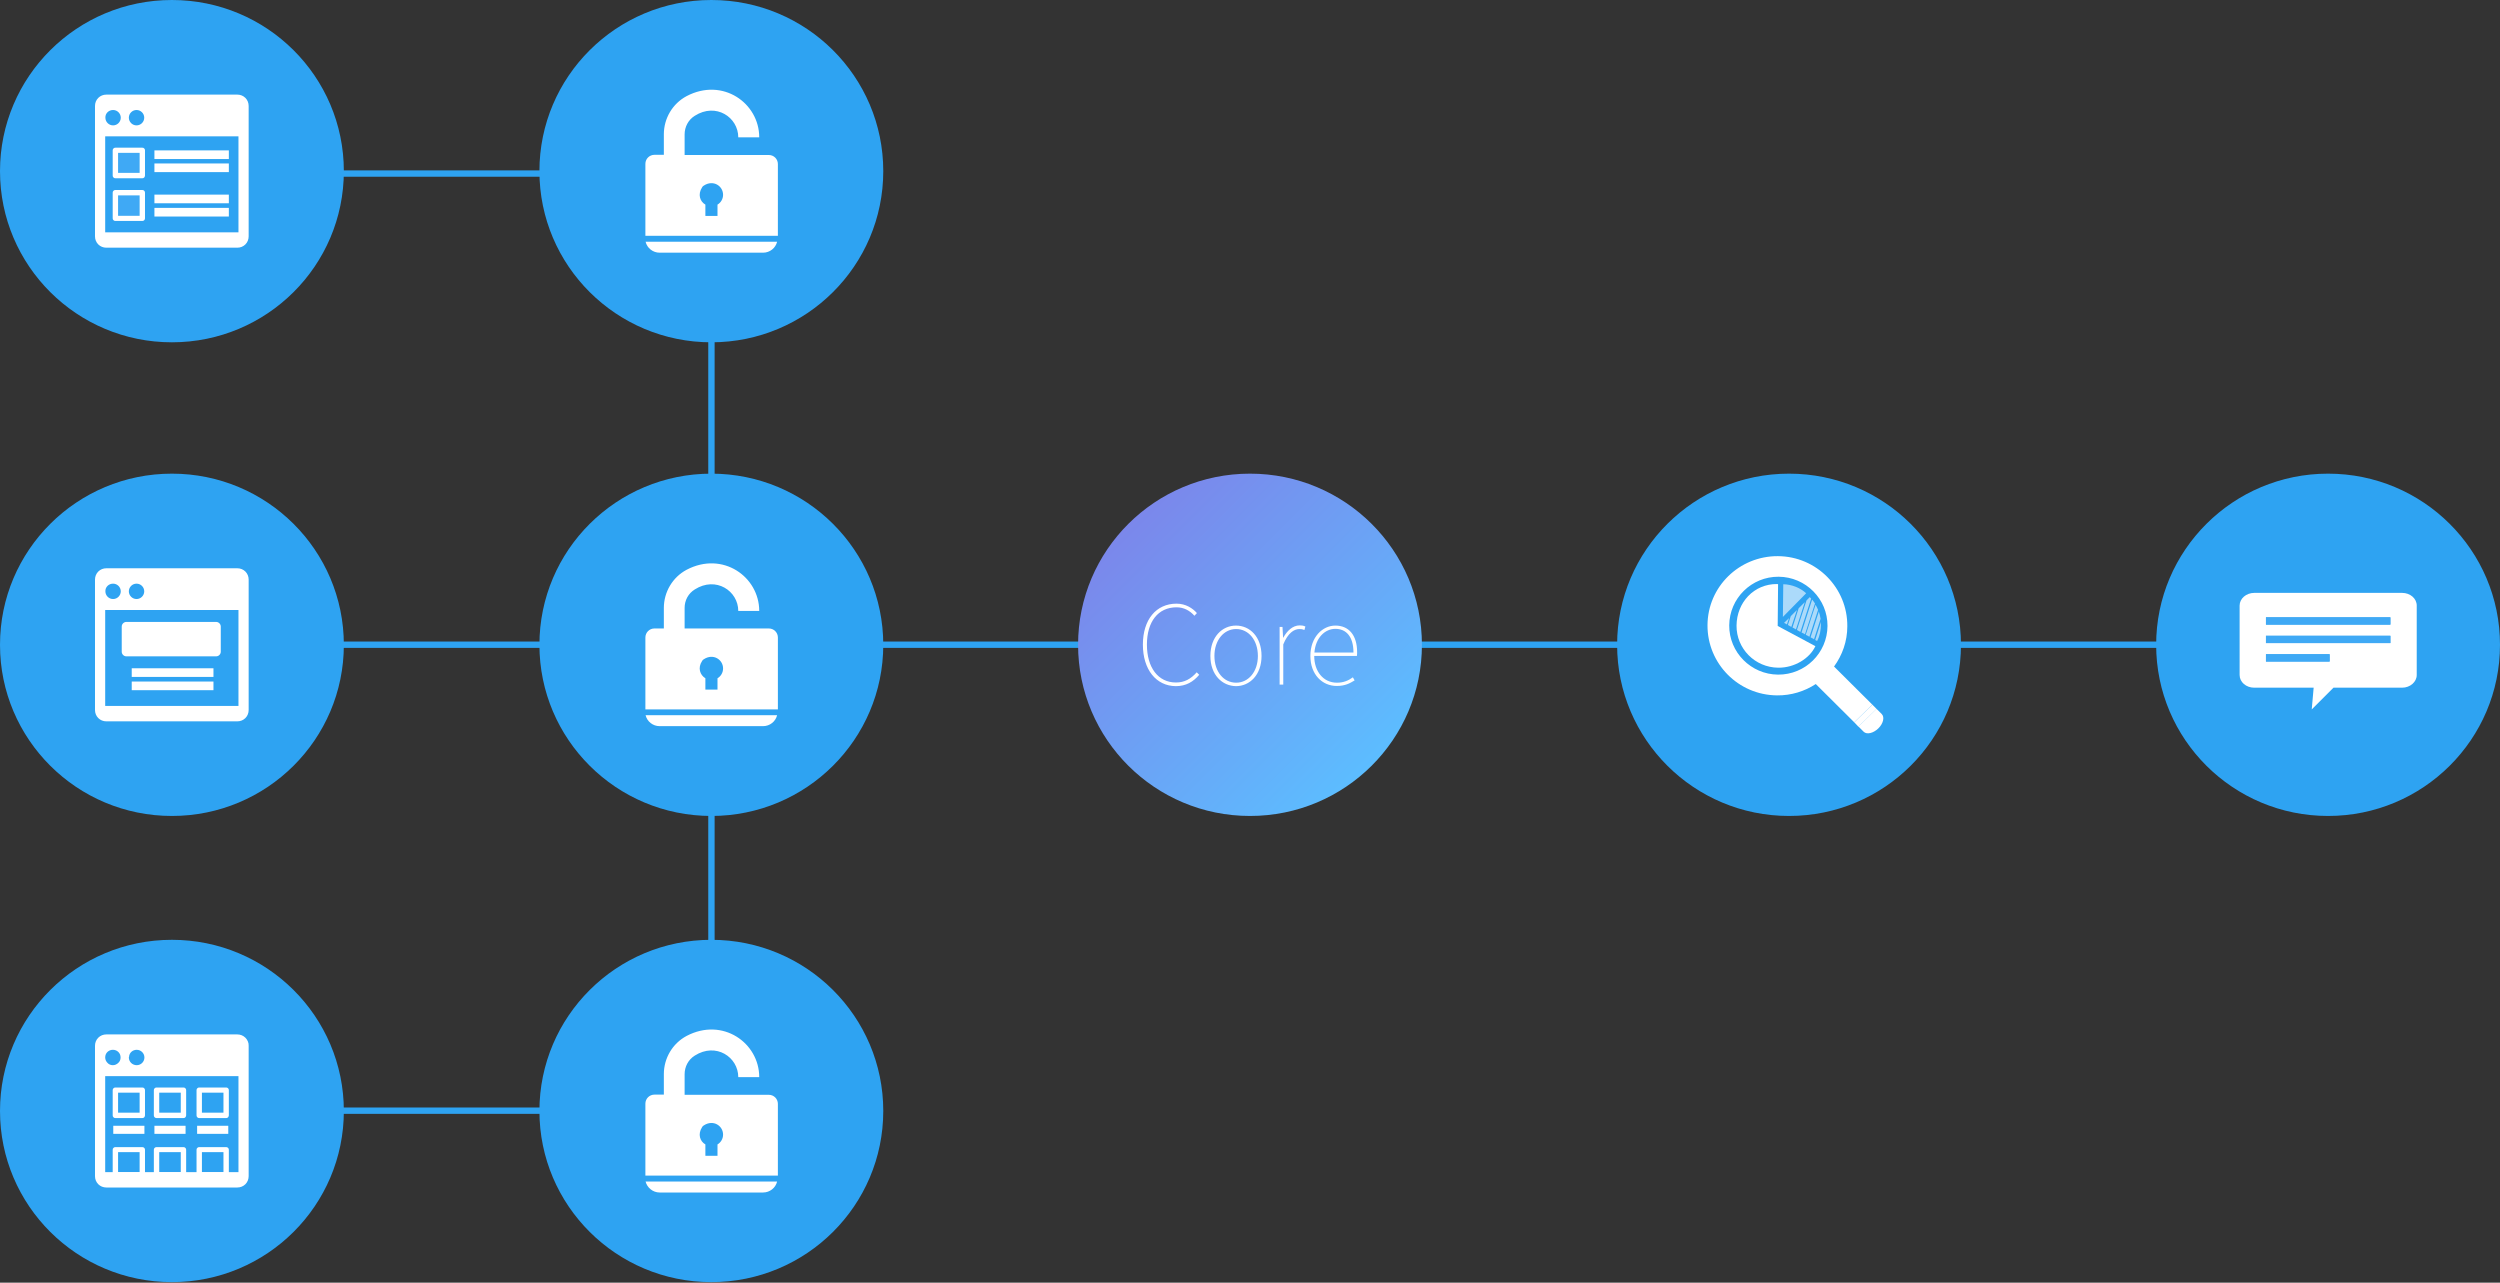
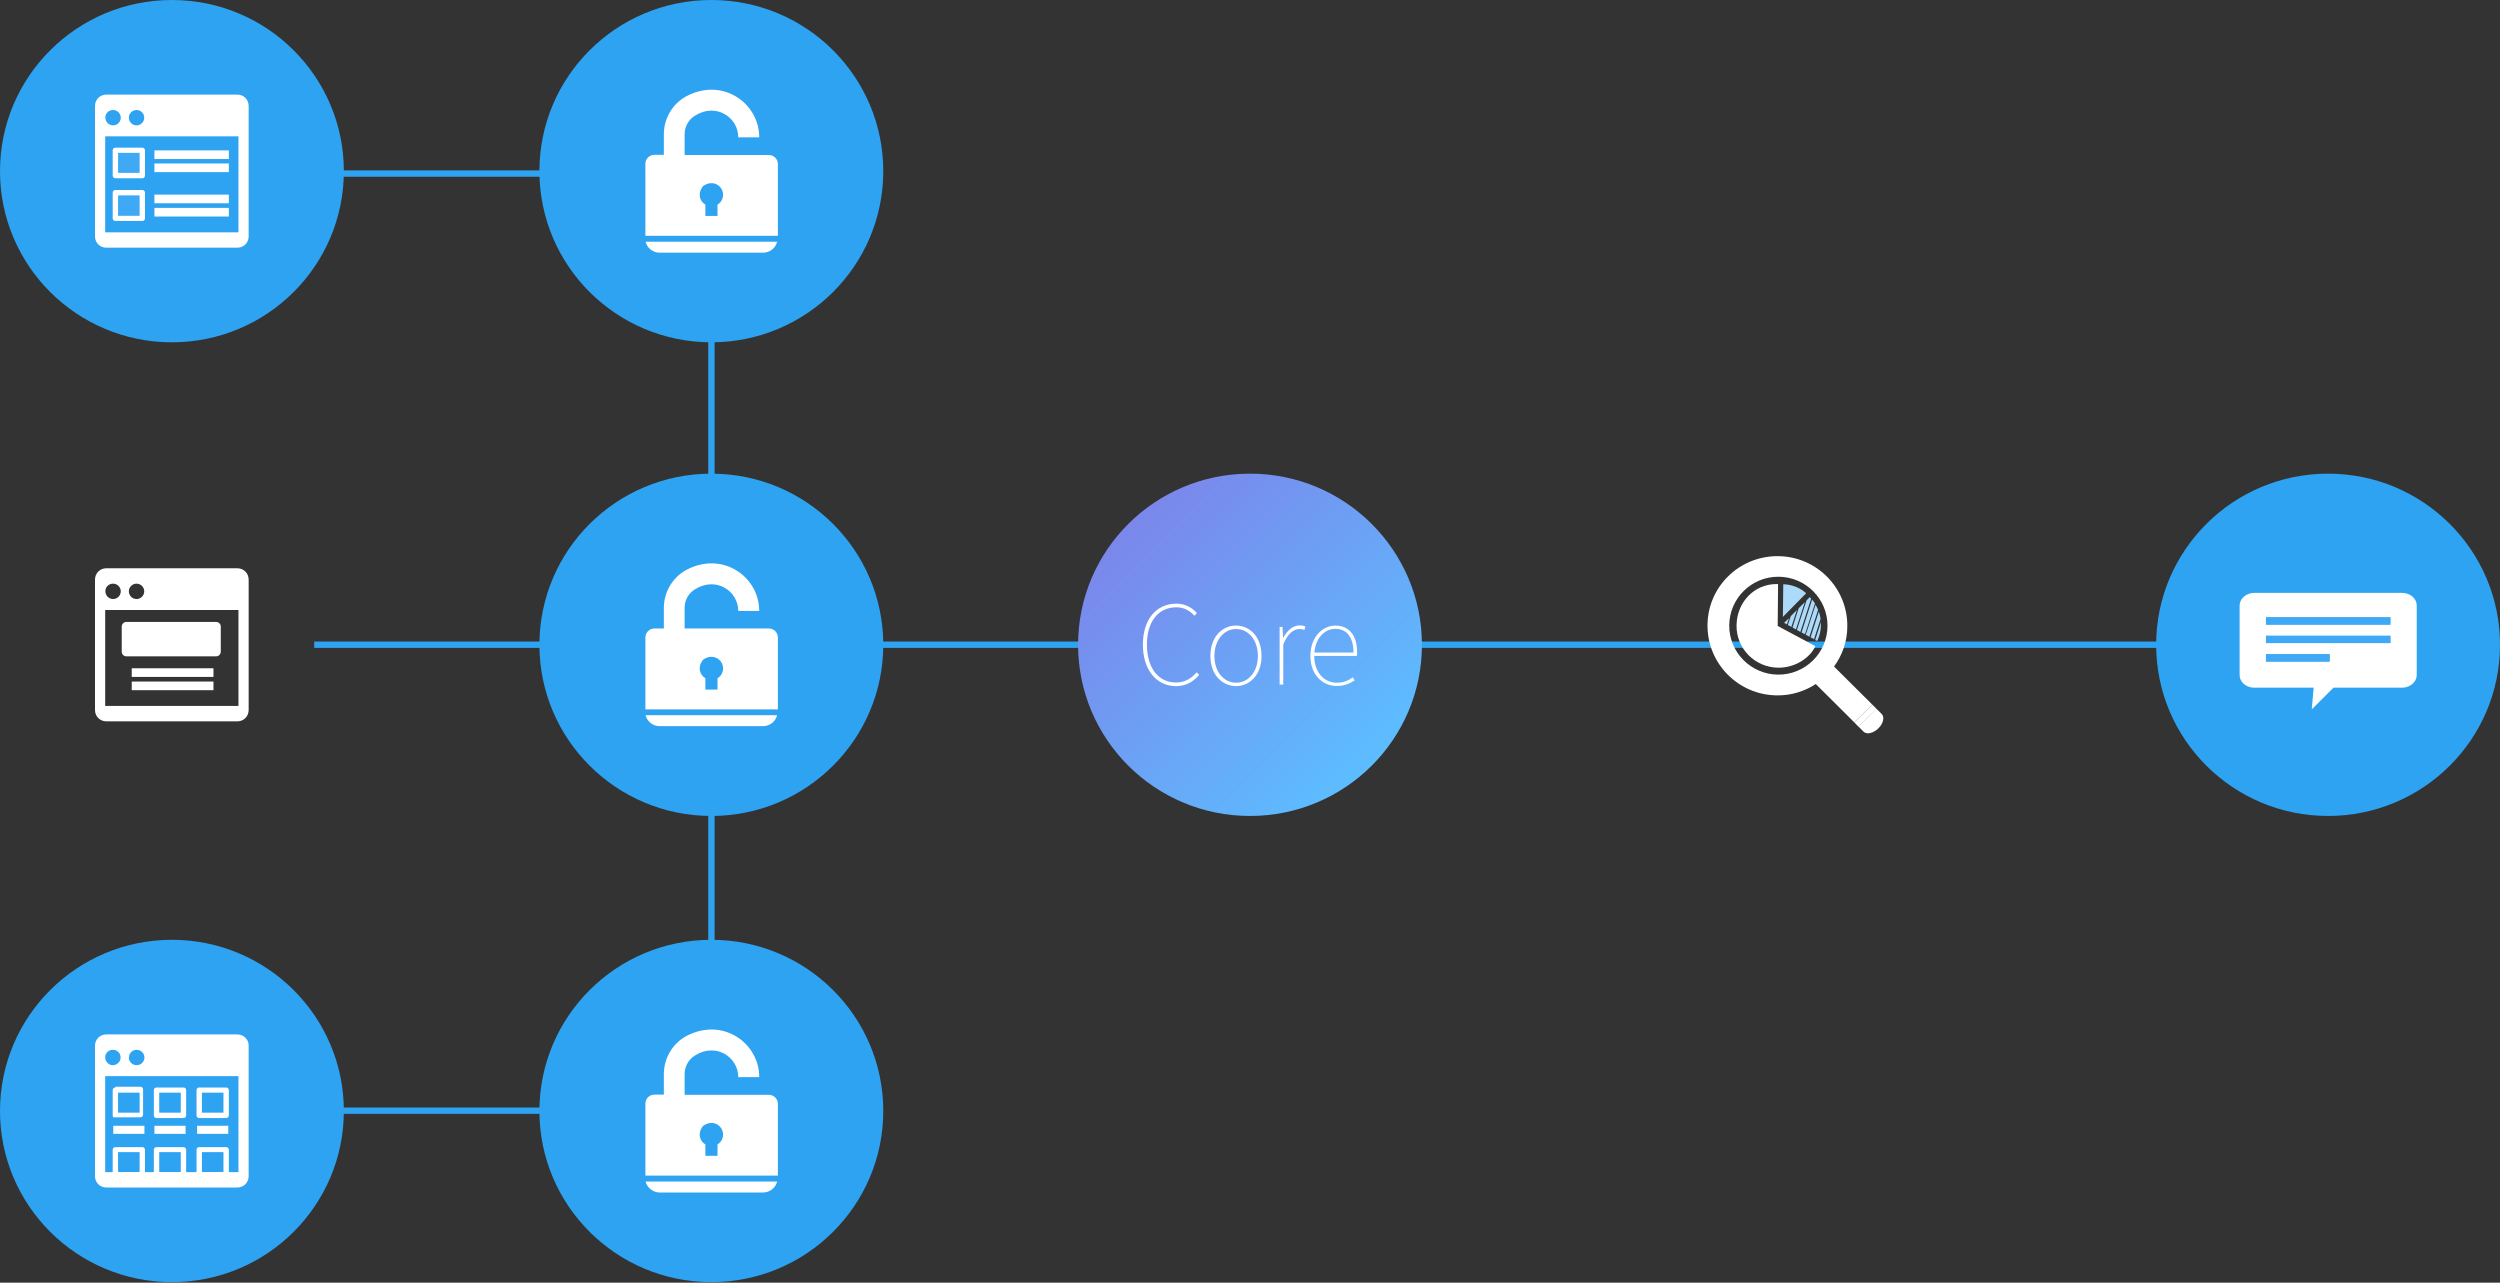
<svg xmlns="http://www.w3.org/2000/svg" version="1.1" x="0px" y="0px" viewBox="0 0 1300 667" style="enable-background:new 0 0 1300 667;" xml:space="preserve">
  <rect x="0" y="0" width="1300" height="667" fill="#333333" stroke="none" />
  <g id="Ebene_2">
    <polygon style="fill:#2EA3F2;" points="1132.5,333.6 371.6,333.6 371.6,88.6 164,88.6 164,91.9 368.3,91.9 368.3,333.6    163.4,333.6 163.4,336.9 368.3,336.9 368.3,575.9 169.4,575.9 169.4,579.2 371.6,579.2 371.6,336.9 1132.5,336.9  " />
  </g>
  <g id="Ebene_1">
    <g>
      <linearGradient id="SVGID_1_" gradientUnits="userSpaceOnUse" x1="713.082" y1="398.369" x2="586.918" y2="272.206">
        <stop offset="0" style="stop-color:#5CBDFF" />
        <stop offset="1" style="stop-color:#7B87EB" />
      </linearGradient>
      <ellipse style="fill:url(#SVGID_1_);" cx="650" cy="335.3" rx="89.4" ry="89" />
      <path style="fill:#FFFFFF;" d="M594.3,335.2c0-13,6.9-21.3,17.5-21.3c4.8,0,8.4,2.4,10.6,4.9l-1.3,1.4c-2.3-2.6-5.4-4.4-9.3-4.4    c-9.6,0-15.4,7.5-15.4,19.4s5.8,19.7,15.1,19.7c4.4,0,7.7-1.8,10.8-5.3l1.3,1.3c-3.1,3.6-6.8,5.9-12.2,5.9    C601.2,356.7,594.3,348.2,594.3,335.2z M629.4,341.1c0-10,6.2-15.8,13.3-15.8c7.2,0,13.3,5.8,13.3,15.8c0,9.9-6.2,15.7-13.3,15.7    C635.6,356.7,629.4,351,629.4,341.1z M654.1,341.1c0-8.3-4.9-14-11.3-14s-11.3,5.8-11.3,14c0,8.3,4.9,13.9,11.3,13.9    S654.1,349.3,654.1,341.1z M665.3,326h1.6l0.3,5.6h0.1c2-3.6,4.9-6.4,8.6-6.4c1,0,1.9,0.1,2.9,0.6l-0.5,1.8    c-1-0.4-1.5-0.5-2.6-0.5c-2.8,0-6,2.1-8.4,8V356h-1.9V326z M681.4,341.1c0-9.8,6.3-15.8,13-15.8c6.9,0,11.3,4.9,11.3,13.8    c0,0.6,0,1.3-0.1,2h-22.2c0,8,4.7,13.9,11.8,13.9c3.4,0,6-1.1,8.3-2.8l0.9,1.6c-2.3,1.4-4.8,2.9-9.3,2.9    C687.6,356.7,681.4,350.8,681.4,341.1z M703.8,339.3c0-8.3-3.8-12.3-9.4-12.3c-5.4,0-10.3,4.6-10.9,12.3H703.8z" />
    </g>
    <g>
      <ellipse style="fill:#2EA3F2;" cx="369.9" cy="89" rx="89.4" ry="89" />
      <g>
        <path style="fill:#FFFFFF;" d="M361.3,60.2c11-7,22.6,0.8,22.6,11.2h10.9c0-17.8-19-31.3-37.8-21.4c-7.3,3.9-11.8,11.6-11.8,19.8     v10.7h-4.9c-2.6,0-4.7,2.1-4.7,4.7v37.4h68.9V85.3c0-2.6-2.1-4.7-4.7-4.7h-4.9h-10.9H356V69.9C356,66,357.9,62.3,361.3,60.2z      M365.1,97.4c0.2-0.4,0.5-0.7,0.9-0.9c4.9-3.2,10,0.2,10,4.8c0,2.2-1.2,4.1-2.9,5.1v5.9h-6.3v-5.9     C364,104.8,362.7,101.1,365.1,97.4z" />
        <path style="fill:#FFFFFF;" d="M343,131.4h53.8c3.5,0,6.5-2.4,7.3-5.7h-68.4C336.5,129,339.5,131.4,343,131.4z" />
      </g>
    </g>
    <g>
      <ellipse style="fill:#2EA3F2;" cx="369.9" cy="335.3" rx="89.4" ry="89" />
      <g>
        <path style="fill:#FFFFFF;" d="M361.3,306.5c11-7,22.6,0.8,22.6,11.2h10.9c0-17.8-19-31.3-37.8-21.4     c-7.3,3.9-11.8,11.6-11.8,19.8v10.7h-4.9c-2.6,0-4.7,2.1-4.7,4.7v37.4h68.9v-37.4c0-2.6-2.1-4.7-4.7-4.7h-4.9h-10.9H356v-10.7     C356,312.2,357.9,308.6,361.3,306.5z M365.1,343.7c0.2-0.4,0.5-0.7,0.9-0.9c4.9-3.2,10,0.2,10,4.8c0,2.2-1.2,4.1-2.9,5.1v5.9     h-6.3v-5.9C364,351,362.7,347.3,365.1,343.7z" />
        <path style="fill:#FFFFFF;" d="M343,377.6h53.8c3.5,0,6.5-2.4,7.3-5.7h-68.4C336.5,375.2,339.5,377.6,343,377.6z" />
      </g>
    </g>
    <g>
      <ellipse style="fill:#2EA3F2;" cx="369.9" cy="577.7" rx="89.4" ry="89" />
      <g>
        <path style="fill:#FFFFFF;" d="M361.3,548.9c11-7,22.6,0.8,22.6,11.2h10.9c0-17.8-19-31.3-37.8-21.4     c-7.3,3.9-11.8,11.6-11.8,19.8v10.7h-4.9c-2.6,0-4.7,2.1-4.7,4.7v37.4h68.9V574c0-2.6-2.1-4.7-4.7-4.7h-4.9h-10.9H356v-10.7     C356,554.7,357.9,551,361.3,548.9z M365.1,586.1c0.2-0.4,0.5-0.7,0.9-0.9c4.9-3.2,10,0.2,10,4.8c0,2.2-1.2,4.1-2.9,5.1v5.9h-6.3     v-5.9C364,593.5,362.7,589.8,365.1,586.1z" />
        <path style="fill:#FFFFFF;" d="M343,620.1h53.8c3.5,0,6.5-2.4,7.3-5.7h-68.4C336.5,617.6,339.5,620.1,343,620.1z" />
      </g>
    </g>
    <g>
      <ellipse style="fill:#2EA3F2;" cx="89.4" cy="89" rx="89.4" ry="89" />
      <g>
        <path style="fill:#FFFFFF;" d="M55.3,49.2c-1.6,0-3.1,0.6-4.2,1.7c-1.1,1.1-1.7,2.6-1.7,4.2v67.8c0,1.6,0.6,3.1,1.7,4.2     c1.1,1.1,2.6,1.7,4.2,1.7h68.1c1.6,0,3.1-0.6,4.2-1.7c1.1-1.1,1.7-2.6,1.7-4.2V55.1c0-1.6-0.6-3.1-1.7-4.2     c-1.1-1.1-2.6-1.7-4.2-1.7H55.3z M71,57.2c2.2,0,4,1.8,4,4c0,2.2-1.8,4-4,4c-2.2,0-4-1.8-4-4C67,59,68.8,57.2,71,57.2z      M58.8,57.2c2.2,0,4,1.8,4,4c0,2.2-1.8,4-4,4c-2.2,0-4-1.8-4-4C54.7,59,56.5,57.2,58.8,57.2z M124.1,120.8H54.7V70.9h69.3V120.8z     " />
        <rect x="61.4" y="101.6" style="fill:#3FA9F5;" width="11.2" height="10.6" />
        <rect x="61.4" y="79.5" style="fill:#3FA9F5;" width="11.2" height="10.4" />
        <rect x="80.3" y="78.2" style="fill:#FFFFFF;" width="38.7" height="4.5" />
        <rect x="80.3" y="85" style="fill:#FFFFFF;" width="38.7" height="4.5" />
        <rect x="80.3" y="101.2" style="fill:#FFFFFF;" width="38.7" height="4.5" />
        <rect x="80.3" y="108.1" style="fill:#FFFFFF;" width="38.7" height="4.5" />
        <path style="fill:#FFFFFF;" d="M60,76.8c-0.4,0-0.7,0.1-1,0.4c-0.3,0.3-0.4,0.6-0.4,1v13.1c0,0.4,0.1,0.7,0.4,1     c0.3,0.3,0.6,0.4,1,0.4h14c0.4,0,0.7-0.1,1-0.4c0.2-0.3,0.4-0.6,0.4-1V78.2c0-0.4-0.1-0.7-0.4-1c-0.3-0.3-0.6-0.4-1-0.4H60z      M72.6,89.9H61.4V79.5h11.2V89.9z" />
        <path style="fill:#FFFFFF;" d="M60,98.8c-0.4,0-0.7,0.1-1,0.4c-0.3,0.3-0.4,0.6-0.4,1v13.3c0,0.4,0.1,0.7,0.4,1     c0.3,0.3,0.6,0.4,1,0.4h14c0.4,0,0.7-0.1,1-0.4c0.3-0.3,0.4-0.6,0.4-1v-13.3c0-0.4-0.1-0.7-0.4-1c-0.3-0.3-0.6-0.4-1-0.4H60z      M72.6,112.2H61.4v-10.6h11.2V112.2z" />
      </g>
    </g>
    <g>
      <ellipse style="fill:#2EA3F2;" cx="89.4" cy="577.7" rx="89.4" ry="89" />
      <g>
        <g>
          <rect x="58.9" y="585.4" style="fill:#FFFFFF;" width="16.2" height="4.2" />
-           <path style="fill:#FFFFFF;" d="M60,565.5c-0.4,0-0.7,0.1-1,0.4c-0.3,0.3-0.4,0.6-0.4,1v13.1c0,0.4,0.1,0.7,0.4,1      c0.3,0.3,0.6,0.4,1,0.4h14c0.4,0,0.7-0.1,1-0.4c0.2-0.3,0.4-0.6,0.4-1v-13.1c0-0.4-0.1-0.7-0.4-1c-0.3-0.3-0.6-0.4-1-0.4H60z       M72.6,578.6H61.4v-10.4h11.2V578.6z" />
+           <path style="fill:#FFFFFF;" d="M60,565.5c-0.4,0-0.7,0.1-1,0.4c-0.3,0.3-0.4,0.6-0.4,1v13.1c0,0.4,0.1,0.7,0.4,1      h14c0.4,0,0.7-0.1,1-0.4c0.2-0.3,0.4-0.6,0.4-1v-13.1c0-0.4-0.1-0.7-0.4-1c-0.3-0.3-0.6-0.4-1-0.4H60z       M72.6,578.6H61.4v-10.4h11.2V578.6z" />
        </g>
        <g>
          <rect x="80.3" y="585.4" style="fill:#FFFFFF;" width="16.2" height="4.2" />
          <path style="fill:#FFFFFF;" d="M81.4,565.5c-0.4,0-0.7,0.1-1,0.4c-0.3,0.3-0.4,0.6-0.4,1v13.1c0,0.4,0.1,0.7,0.4,1      c0.3,0.3,0.6,0.4,1,0.4h14c0.4,0,0.7-0.1,1-0.4c0.2-0.3,0.4-0.6,0.4-1v-13.1c0-0.4-0.1-0.7-0.4-1c-0.3-0.3-0.6-0.4-1-0.4H81.4z       M94,578.6H82.8v-10.4H94V578.6z" />
        </g>
        <g>
          <rect x="102.5" y="585.4" style="fill:#FFFFFF;" width="16.2" height="4.2" />
          <path style="fill:#FFFFFF;" d="M103.6,565.5c-0.4,0-0.7,0.1-1,0.4c-0.3,0.3-0.4,0.6-0.4,1v13.1c0,0.4,0.1,0.7,0.4,1      c0.3,0.3,0.6,0.4,1,0.4h14c0.4,0,0.7-0.1,1-0.4c0.2-0.3,0.4-0.6,0.4-1v-13.1c0-0.4-0.1-0.7-0.4-1c-0.3-0.3-0.6-0.4-1-0.4H103.6z       M116.2,578.6H105v-10.4h11.2V578.6z" />
        </g>
        <g>
          <path style="fill:#FFFFFF;" d="M60,596.5c-0.4,0-0.7,0.1-1,0.4c-0.3,0.3-0.4,0.6-0.4,1v13.1c0,0.4,0.1,0.7,0.4,1      c0.3,0.3,0.6,0.4,1,0.4h14c0.4,0,0.7-0.1,1-0.4c0.2-0.3,0.4-0.6,0.4-1v-13.1c0-0.4-0.1-0.7-0.4-1c-0.3-0.3-0.6-0.4-1-0.4H60z       M72.6,609.5H61.4v-10.4h11.2V609.5z" />
        </g>
        <g>
          <path style="fill:#FFFFFF;" d="M81.4,596.5c-0.4,0-0.7,0.1-1,0.4c-0.3,0.3-0.4,0.6-0.4,1v13.1c0,0.4,0.1,0.7,0.4,1      c0.3,0.3,0.6,0.4,1,0.4h14c0.4,0,0.7-0.1,1-0.4c0.2-0.3,0.4-0.6,0.4-1v-13.1c0-0.4-0.1-0.7-0.4-1c-0.3-0.3-0.6-0.4-1-0.4H81.4z       M94,609.5H82.8v-10.4H94V609.5z" />
        </g>
        <g>
          <path style="fill:#FFFFFF;" d="M103.6,596.5c-0.4,0-0.7,0.1-1,0.4c-0.3,0.3-0.4,0.6-0.4,1v13.1c0,0.4,0.1,0.7,0.4,1      c0.3,0.3,0.6,0.4,1,0.4h14c0.4,0,0.7-0.1,1-0.4c0.2-0.3,0.4-0.6,0.4-1v-13.1c0-0.4-0.1-0.7-0.4-1c-0.3-0.3-0.6-0.4-1-0.4H103.6z       M116.2,609.5H105v-10.4h11.2V609.5z" />
        </g>
        <path style="fill:#FFFFFF;" d="M127.6,539.6c-1.1-1.1-2.6-1.7-4.2-1.7H55.3c-1.6,0-3.1,0.6-4.2,1.7c-1.1,1.1-1.7,2.6-1.7,4.2     v67.8c0,1.6,0.6,3.1,1.7,4.2c1.1,1.1,2.6,1.7,4.2,1.7h68.1c1.6,0,3.1-0.6,4.2-1.7c1.1-1.1,1.7-2.6,1.7-4.2v-67.8     C129.4,542.3,128.7,540.7,127.6,539.6z M67,549.9c0-0.1,0-0.2,0.1-0.3c0.1-2.1,1.8-3.7,4-3.7l0,0l0,0c2.2,0,4,1.8,4,4     c0,2.2-1.8,4-4,4l0,0l0,0C68.8,553.9,67,552.1,67,549.9L67,549.9L67,549.9z M54.7,549.9c0-0.6,0.1-1.1,0.3-1.6     c0.6-1.4,2-2.4,3.7-2.4c1.7,0,3.1,1,3.7,2.4c0.2,0.5,0.3,1,0.3,1.6l0,0l0,0c0,1.1-0.4,2.1-1.2,2.8c-0.7,0.7-1.7,1.2-2.8,1.2     c-1.1,0-2.1-0.4-2.8-1.2C55.2,552,54.7,551,54.7,549.9L54.7,549.9L54.7,549.9z M124.1,609.5H54.7v-49.9h69.3V609.5z" />
      </g>
    </g>
    <g>
-       <ellipse style="fill:#2EA3F2;" cx="930.3" cy="335.3" rx="89.4" ry="89" />
      <g>
        <path style="fill:none;" d="M899.2,325.2c-0.1,14.1,11.3,25.5,25.4,25.6c14.1,0.1,25.6-11.2,25.7-25.3     c0.1-14.1-11.3-25.5-25.4-25.6C910.8,299.8,899.3,311.1,899.2,325.2z M924.7,347.2c-12.1-0.1-21.8-9.9-21.7-21.9     c0.1-12,9.1-21.7,21.1-21.6c0.1,0,0.3,0,0.4,0l-0.2,21.7l19.6,10.5C941,342.3,933.1,347.2,924.7,347.2z M931.5,326l-1.8-1     l1.5-4.6l3.2-3.2L931.5,326z M935.3,316.3l3.2-3.2l-4.6,14.2l-1.8-1L935.3,316.3z M929.2,324.7l-1.5-0.8l2.5-2.6L929.2,324.7z      M946.9,324.4c0,3.2-0.6,6.3-2,8.9l-1.1-0.6l3-9.4C946.9,323.7,946.9,324,946.9,324.4z M946.7,321.8l-3.4,10.6l-1.8-1l4.3-13.4     C946.2,319.2,946.5,320.5,946.7,321.8z M945.5,317.1l-4.5,14l-1.8-1l5.1-15.6C944.7,315.3,945.1,316.2,945.5,317.1z M943.8,313.8     l-5.2,16l-1.8-1l5.5-17.1C942.8,312.4,943.3,313.1,943.8,313.8z M941.1,310.4c0.3,0.3,0.5,0.5,0.7,0.8l-5.6,17.3l-1.8-1l5-15.4     L941.1,310.4z M927.3,303.8c4.6,0.1,9,2,11.9,4.7l-12.1,12.3L927.3,303.8z" />
        <path style="fill:#FFFFFF;" d="M976.2,369l-0.4-0.4l-9.4,9.2l0.2,0.2l2.5,2.5c1.6,1.6,5,0.8,7.6-1.7c2.6-2.5,3.4-5.9,1.8-7.5     L976.2,369L976.2,369z" />
        <polygon style="fill:#FFFFFF;" points="973.6,366.4 964.2,375.6 966.4,377.9 975.8,368.7 975.6,368.4 975.6,368.4    " />
        <path style="fill:#FFFFFF;" d="M924.5,289.2c-20.1-0.1-36.5,15.9-36.6,35.9c-0.1,20,16,36.3,36.1,36.5c7.4,0.1,14.4-2.1,20.2-5.9     l20,19.9l9.4-9.2l-19.9-19.8c4.3-5.9,6.9-13.1,6.9-20.9C960.8,305.7,944.6,289.3,924.5,289.2z M924.6,350.8     c-14.1-0.1-25.5-11.6-25.4-25.6c0.1-14.1,11.6-25.4,25.7-25.3c14.1,0.1,25.5,11.6,25.4,25.6C950.2,339.6,938.7,350.9,924.6,350.8     z" />
        <path style="fill:#ABDAFA;" d="M939.2,308.5c-2.9-2.7-7.3-4.6-11.9-4.7l-0.2,17L939.2,308.5z" />
        <path style="fill:#FFFFFF;" d="M924.1,303.7c-12.1-0.1-21,9.6-21.1,21.6c-0.1,12,9.6,21.8,21.7,21.9c8.5,0.1,16.4-4.9,19.3-11.2     l-19.6-10.5l0.2-21.7C924.4,303.7,924.3,303.7,924.1,303.7z" />
        <g>
          <polygon style="fill:#ABDAFA;" points="933.9,327.3 938.5,313.1 935.3,316.3 932.1,326.3     " />
          <polygon style="fill:#ABDAFA;" points="931.5,326 934.4,317.2 931.2,320.4 929.7,325     " />
          <path style="fill:#ABDAFA;" d="M940.9,331.1l4.5-14c-0.4-0.9-0.8-1.8-1.3-2.6l-5.1,15.6L940.9,331.1z" />
          <path style="fill:#ABDAFA;" d="M943.3,332.4l3.4-10.6c-0.2-1.3-0.5-2.6-0.9-3.8l-4.3,13.4L943.3,332.4z" />
          <path style="fill:#ABDAFA;" d="M944.9,333.3c1.4-2.6,2-5.7,2-8.9c0-0.3,0-0.7,0-1l-3,9.4L944.9,333.3z" />
          <path style="fill:#ABDAFA;" d="M934.4,327.6l1.8,1l5.6-17.3c-0.2-0.3-0.5-0.5-0.7-0.8l-1.7,1.7L934.4,327.6z" />
          <polygon style="fill:#ABDAFA;" points="930.3,321.4 927.7,323.9 929.2,324.7     " />
          <path style="fill:#ABDAFA;" d="M938.6,329.8l5.2-16c-0.5-0.7-0.9-1.4-1.5-2l-5.5,17.1L938.6,329.8z" />
        </g>
      </g>
    </g>
    <g>
      <ellipse style="fill:#2EA3F2;" cx="1210.6" cy="335.3" rx="89.4" ry="89" />
      <g>
        <path style="fill:#FFFFFF;" d="M1213.4,357.6h35.7c4.2,0,7.6-3,7.6-6.6v-36.1c0-3.7-3.4-6.6-7.6-6.6h-76.9c-4.2,0-7.6,3-7.6,6.6     V351c0,3.7,3.4,6.6,7.6,6.6h30.9l-1,11.3L1213.4,357.6z M1178.3,321h64.7v3.8h-64.7V321z M1178.3,330.6h64.7v3.8h-64.7V330.6z      M1178.3,344v-3.8h33.1v3.8H1178.3z" />
        <rect x="1178.3" y="321" style="fill:#3FA9F5;" width="64.7" height="3.8" />
        <rect x="1178.3" y="330.6" style="fill:#3FA9F5;" width="64.7" height="3.8" />
        <rect x="1178.3" y="340.2" style="fill:#3FA9F5;" width="33.1" height="3.8" />
      </g>
    </g>
    <g>
-       <ellipse style="fill:#2EA3F2;" cx="89.4" cy="335.3" rx="89.4" ry="89" />
      <g>
        <path style="fill:#FFFFFF;" d="M55.3,295.5c-1.6,0-3.1,0.6-4.2,1.7c-1.1,1.1-1.7,2.6-1.7,4.2v67.8c0,1.6,0.6,3.1,1.7,4.2     c1.1,1.1,2.6,1.7,4.2,1.7h68.1c1.6,0,3.1-0.6,4.2-1.7c1.1-1.1,1.7-2.6,1.7-4.2v-67.8c0-1.6-0.6-3.1-1.7-4.2     c-1.1-1.1-2.6-1.7-4.2-1.7H55.3z M71,303.5c2.2,0,4,1.8,4,4c0,2.2-1.8,4-4,4c-2.2,0-4-1.8-4-4C67,305.3,68.8,303.5,71,303.5z      M58.8,303.5c2.2,0,4,1.8,4,4c0,2.2-1.8,4-4,4c-2.2,0-4-1.8-4-4C54.7,305.3,56.5,303.5,58.8,303.5z M124.1,367.1H54.7v-49.9h69.3     V367.1z" />
      </g>
      <rect x="68.5" y="347.5" style="fill:#FFFFFF;" width="42.5" height="4.5" />
      <rect x="68.5" y="354.4" style="fill:#FFFFFF;" width="42.5" height="4.5" />
      <path style="fill:#FFFFFF;" d="M112.4,323.4H65.7c-1.3,0-2.4,1.1-2.4,2.4v13.1c0,1.3,1.1,2.4,2.4,2.4h46.7c1.3,0,2.4-1.1,2.4-2.4    v-13.1C114.8,324.5,113.7,323.4,112.4,323.4z" />
    </g>
  </g>
</svg>